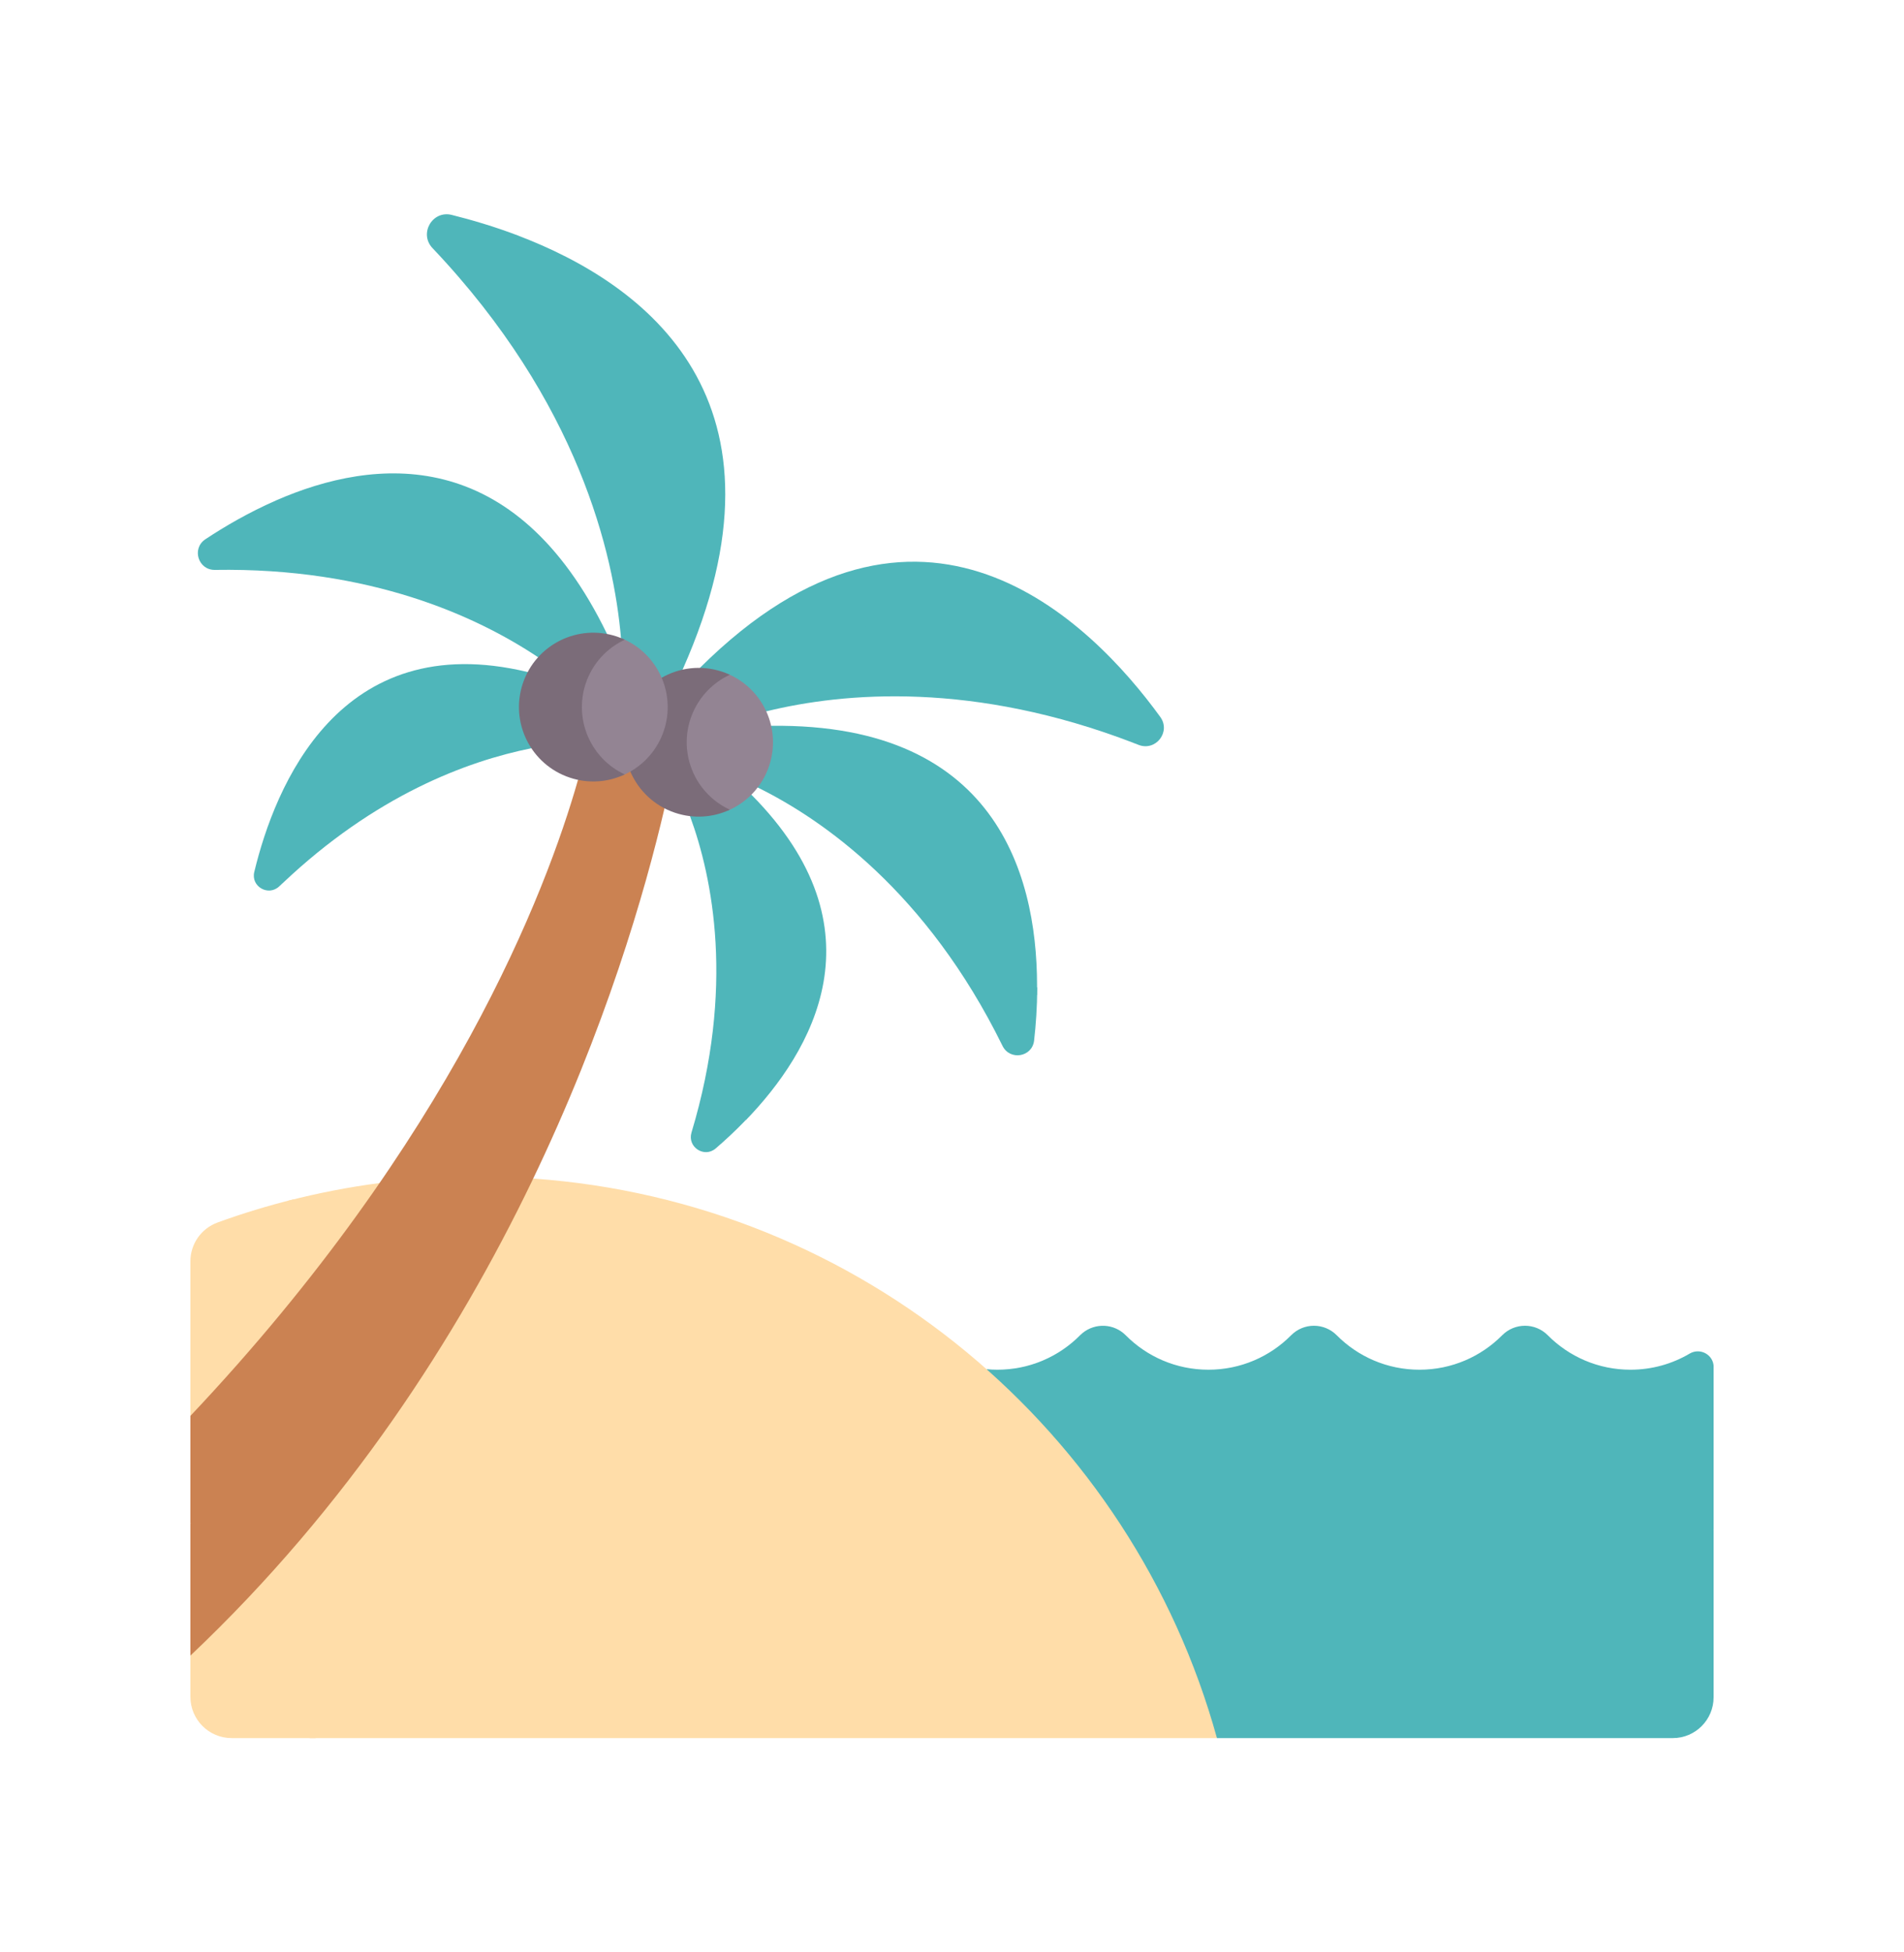
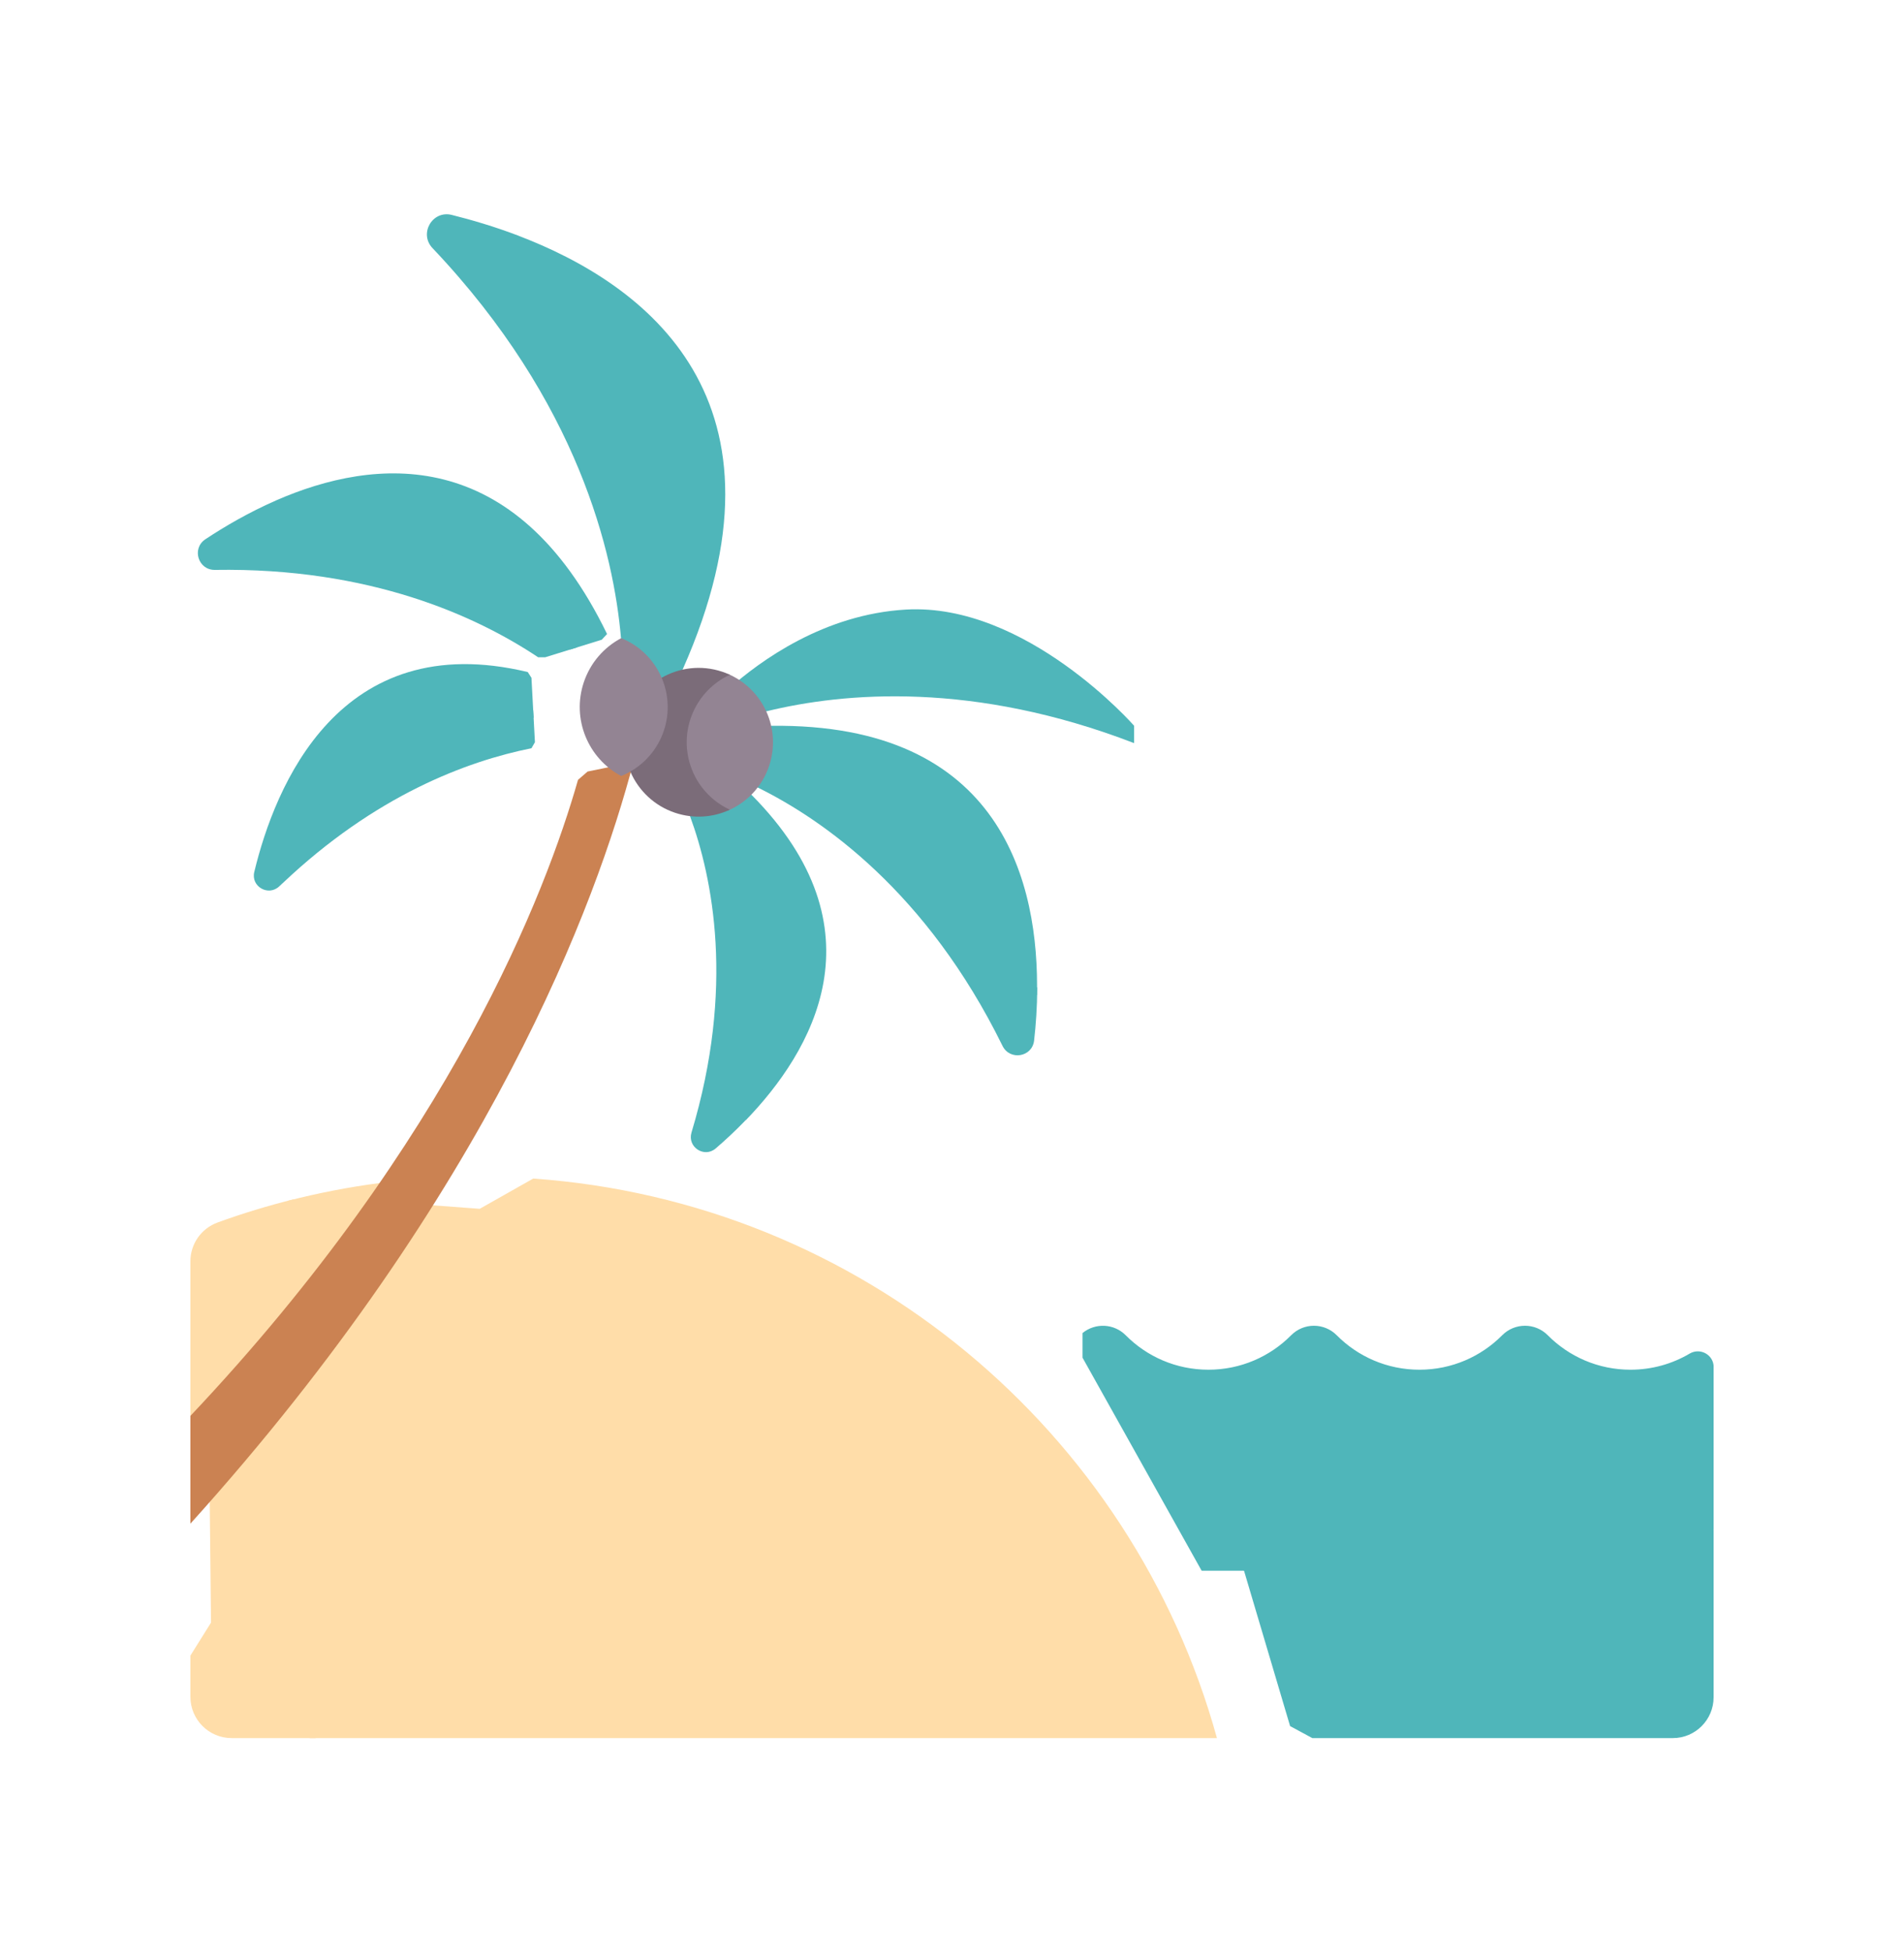
<svg xmlns="http://www.w3.org/2000/svg" width="40" height="41" viewBox="0 0 40 41" fill="none">
  <g clip-path="url(#clip0_3159_16641)">
    <path d="M15.336 17.149C15.336 17.149 16.265 20.253 15.525 23.296L15.662 23.531C17.064 22.083 18.588 19.514 15.787 16.69L15.71 16.664L15.336 16.786V17.149H15.336Z" fill="#4FB6BA" />
    <path d="M16.31 16.004C16.31 16.004 19.449 17.453 21.526 20.704L21.785 20.901C21.833 18.581 21.073 15.181 16.2 15.242L16.097 15.324L16.031 15.646L16.31 16.004Z" fill="#4FB6BA" />
    <path d="M10.874 4.944L10.797 5.316C10.797 5.316 14.249 10.109 13.763 14.291L13.864 14.41L14.272 14.18L14.34 14.063C16.857 8.392 13.549 5.958 10.874 4.944Z" fill="#4FB6BA" />
    <path d="M5.801 10.724C5.801 10.724 9.369 11.299 11.58 13.286C11.72 13.413 11.851 13.53 11.975 13.641L12.642 13.434L12.753 13.314C10.811 9.309 7.87 9.605 5.801 10.508V10.724Z" fill="#4FB6BA" />
    <path d="M8.455 15.038C6.584 15.338 5.824 18.381 5.824 18.381L5.933 18.552C7.878 16.707 9.803 15.986 11.165 15.713L11.238 15.587L11.202 14.914C10.736 14.87 9.764 14.828 8.455 15.038Z" fill="#4FB6BA" />
    <path d="M6.017 10.636C5.923 10.619 5.852 10.571 5.803 10.508C5.225 10.76 4.715 11.059 4.314 11.325C4.021 11.52 4.164 11.974 4.516 11.968C7.778 11.915 10.012 12.94 11.306 13.803H11.453L12.127 13.594C10.996 12.52 9.054 11.195 6.017 10.636Z" fill="#4FB6BA" />
    <path d="M14.031 14.264C14.093 12.341 13.71 8.822 10.877 4.944C10.379 4.755 9.902 4.616 9.49 4.513C9.082 4.412 8.797 4.906 9.087 5.211C12.156 8.446 12.894 11.636 13.046 13.399L13.124 13.536L13.867 14.41L14.049 14.307L14.031 14.264Z" fill="#4FB6BA" />
    <path d="M23.826 15.241C23.826 15.241 21.56 12.656 19.033 12.801C17.319 12.899 15.976 13.868 15.289 14.482L15.927 14.913L16.099 14.938C17.747 14.535 20.455 14.307 23.826 15.606L23.826 15.241Z" fill="#4FB6BA" />
-     <path d="M15.455 14.594C19.23 11.476 22.234 13.736 23.825 15.606C23.856 15.618 23.887 15.63 23.918 15.642C24.28 15.784 24.604 15.369 24.375 15.055C22.926 13.058 19.336 9.422 14.703 14.026L14.794 14.147L15.455 14.594Z" fill="#4FB6BA" />
    <path d="M16.023 15.704L15.879 16.411L15.919 16.538C17.273 17.205 19.468 18.722 21.061 21.963C21.216 22.279 21.686 22.2 21.725 21.85C21.762 21.525 21.789 21.149 21.791 20.744C19.846 17.655 17.49 16.29 16.023 15.704Z" fill="#4FB6BA" />
    <path d="M5.932 18.552C6.527 16.773 7.941 14.418 11.21 15.073L11.165 14.234L11.087 14.113C7.121 13.16 5.772 16.526 5.342 18.311C5.267 18.619 5.641 18.831 5.869 18.611C5.89 18.591 5.911 18.572 5.932 18.552Z" fill="#4FB6BA" />
-     <path d="M15.665 23.408C16.401 20.341 15.814 18.073 15.272 16.805L14.657 17.006L14.496 17.139C14.97 18.429 15.443 20.74 14.527 23.784C14.436 24.088 14.795 24.324 15.036 24.117C15.229 23.951 15.443 23.754 15.659 23.53C15.654 23.492 15.655 23.451 15.665 23.408Z" fill="#4FB6BA" />
+     <path d="M15.665 23.408C16.401 20.341 15.814 18.073 15.272 16.805L14.657 17.006L14.496 17.139C14.97 18.429 15.443 20.74 14.527 23.784C14.436 24.088 14.795 24.324 15.036 24.117C15.229 23.951 15.443 23.754 15.659 23.53Z" fill="#4FB6BA" />
    <path d="M35.496 28.426C35.132 28.641 34.707 28.764 34.254 28.764C33.575 28.764 32.96 28.488 32.517 28.041C32.252 27.774 31.823 27.774 31.558 28.041C31.114 28.488 30.5 28.764 29.82 28.764C29.141 28.764 28.527 28.488 28.083 28.041C27.818 27.774 27.389 27.774 27.124 28.041C26.681 28.488 26.066 28.764 25.387 28.764C24.708 28.764 24.093 28.488 23.65 28.041C23.401 27.791 23.009 27.776 22.742 27.994V28.511L25.245 32.986H35.627L36.002 32.116V28.711C36.002 28.451 35.72 28.294 35.496 28.426Z" fill="#4FB6BA" />
-     <path d="M22.69 28.041C22.247 28.488 21.632 28.764 20.953 28.764C20.877 28.764 20.801 28.76 20.727 28.753V28.881L23.832 32.772L24.128 32.986H26.304C25.402 31.112 24.191 29.428 22.742 27.994C22.724 28.009 22.707 28.025 22.69 28.041Z" fill="#4FB6BA" />
    <path d="M34.252 32.85C33.573 32.85 32.959 32.573 32.515 32.127C32.25 31.86 31.821 31.86 31.556 32.127C31.112 32.573 30.498 32.85 29.819 32.85C29.14 32.85 28.525 32.573 28.082 32.127C27.817 31.86 27.387 31.86 27.123 32.127C26.834 32.418 26.471 32.636 26.066 32.753L27.103 36.248L27.57 36.5H35.143C35.616 36.5 36 36.116 36 35.643V32.116C35.556 32.568 34.937 32.85 34.252 32.85Z" fill="#4FB6BA" />
-     <path d="M27.428 35.985C27.113 34.844 26.69 33.752 26.172 32.72C25.925 32.803 25.661 32.849 25.385 32.849C24.706 32.849 24.092 32.573 23.648 32.127C23.624 32.102 23.597 32.08 23.57 32.06V32.154L25.294 36.245L25.566 36.5H27.57L27.428 35.985Z" fill="#4FB6BA" />
    <path d="M11.202 24.75L10.078 25.385L8.248 25.249L7.974 24.844C7.317 24.93 6.673 25.056 6.043 25.218V35.792C6.043 36.108 6.235 36.381 6.509 36.5H25.566C23.785 30.054 18.092 25.233 11.202 24.75Z" fill="#FFDDA9" />
    <path d="M6.171 35.792V25.185C5.627 25.32 5.093 25.482 4.572 25.672C4.229 25.796 4 26.122 4 26.487V29.734L4.39 30.061L4.433 34.075L4 34.768V35.633C4 36.112 4.388 36.5 4.867 36.5H6.637C6.364 36.38 6.171 36.108 6.171 35.792Z" fill="#FFDDA9" />
-     <path d="M13.318 16.004L13.031 16.062L12.753 17.149L8.653 25.053L4.337 31.102L4 31.997V34.768C10.646 28.482 13.142 20.472 13.96 16.974V16.768L13.318 16.004Z" fill="#CB8252" />
    <path d="M13.307 16.006L12.345 16.202L12.143 16.377C11.471 18.734 9.479 23.932 4 29.734V31.997C10.291 25.026 12.535 18.946 13.307 16.006Z" fill="#CB8252" />
    <path d="M15.299 14.155C14.592 14.501 14.233 15.325 14.489 16.092C14.629 16.514 14.93 16.837 15.3 17.019C15.692 16.849 16.013 16.519 16.159 16.081C16.417 15.307 16.035 14.473 15.299 14.155Z" fill="#938493" />
    <path d="M14.507 16.081C14.253 15.319 14.62 14.499 15.333 14.17C15.281 14.146 15.227 14.124 15.172 14.106C14.731 13.959 14.272 14.019 13.898 14.234L13.796 14.346L13.242 16.09V16.202C13.412 16.598 13.743 16.922 14.184 17.069C14.577 17.2 14.985 17.166 15.333 17.004C14.956 16.83 14.649 16.506 14.507 16.081Z" fill="#7B6C79" />
    <path d="M13.051 13.401C12.692 13.591 12.403 13.914 12.264 14.33C12.007 15.101 12.355 15.928 13.05 16.296C13.459 16.131 13.796 15.794 13.947 15.343C14.209 14.556 13.81 13.707 13.051 13.401Z" fill="#938493" />
-     <path d="M12.305 14.354C12.446 13.931 12.751 13.609 13.126 13.434C13.072 13.409 13.016 13.386 12.959 13.367C12.14 13.094 11.256 13.536 10.983 14.354C10.71 15.173 11.152 16.057 11.97 16.33C12.365 16.462 12.776 16.427 13.125 16.263C12.415 15.933 12.051 15.115 12.305 14.354Z" fill="#7B6C79" />
  </g>
  <defs>
    <clipPath id="clip0_3159_16641">
      <rect width="32" height="32" fill="white" transform="translate(4 4.5)" />
    </clipPath>
  </defs>
</svg>